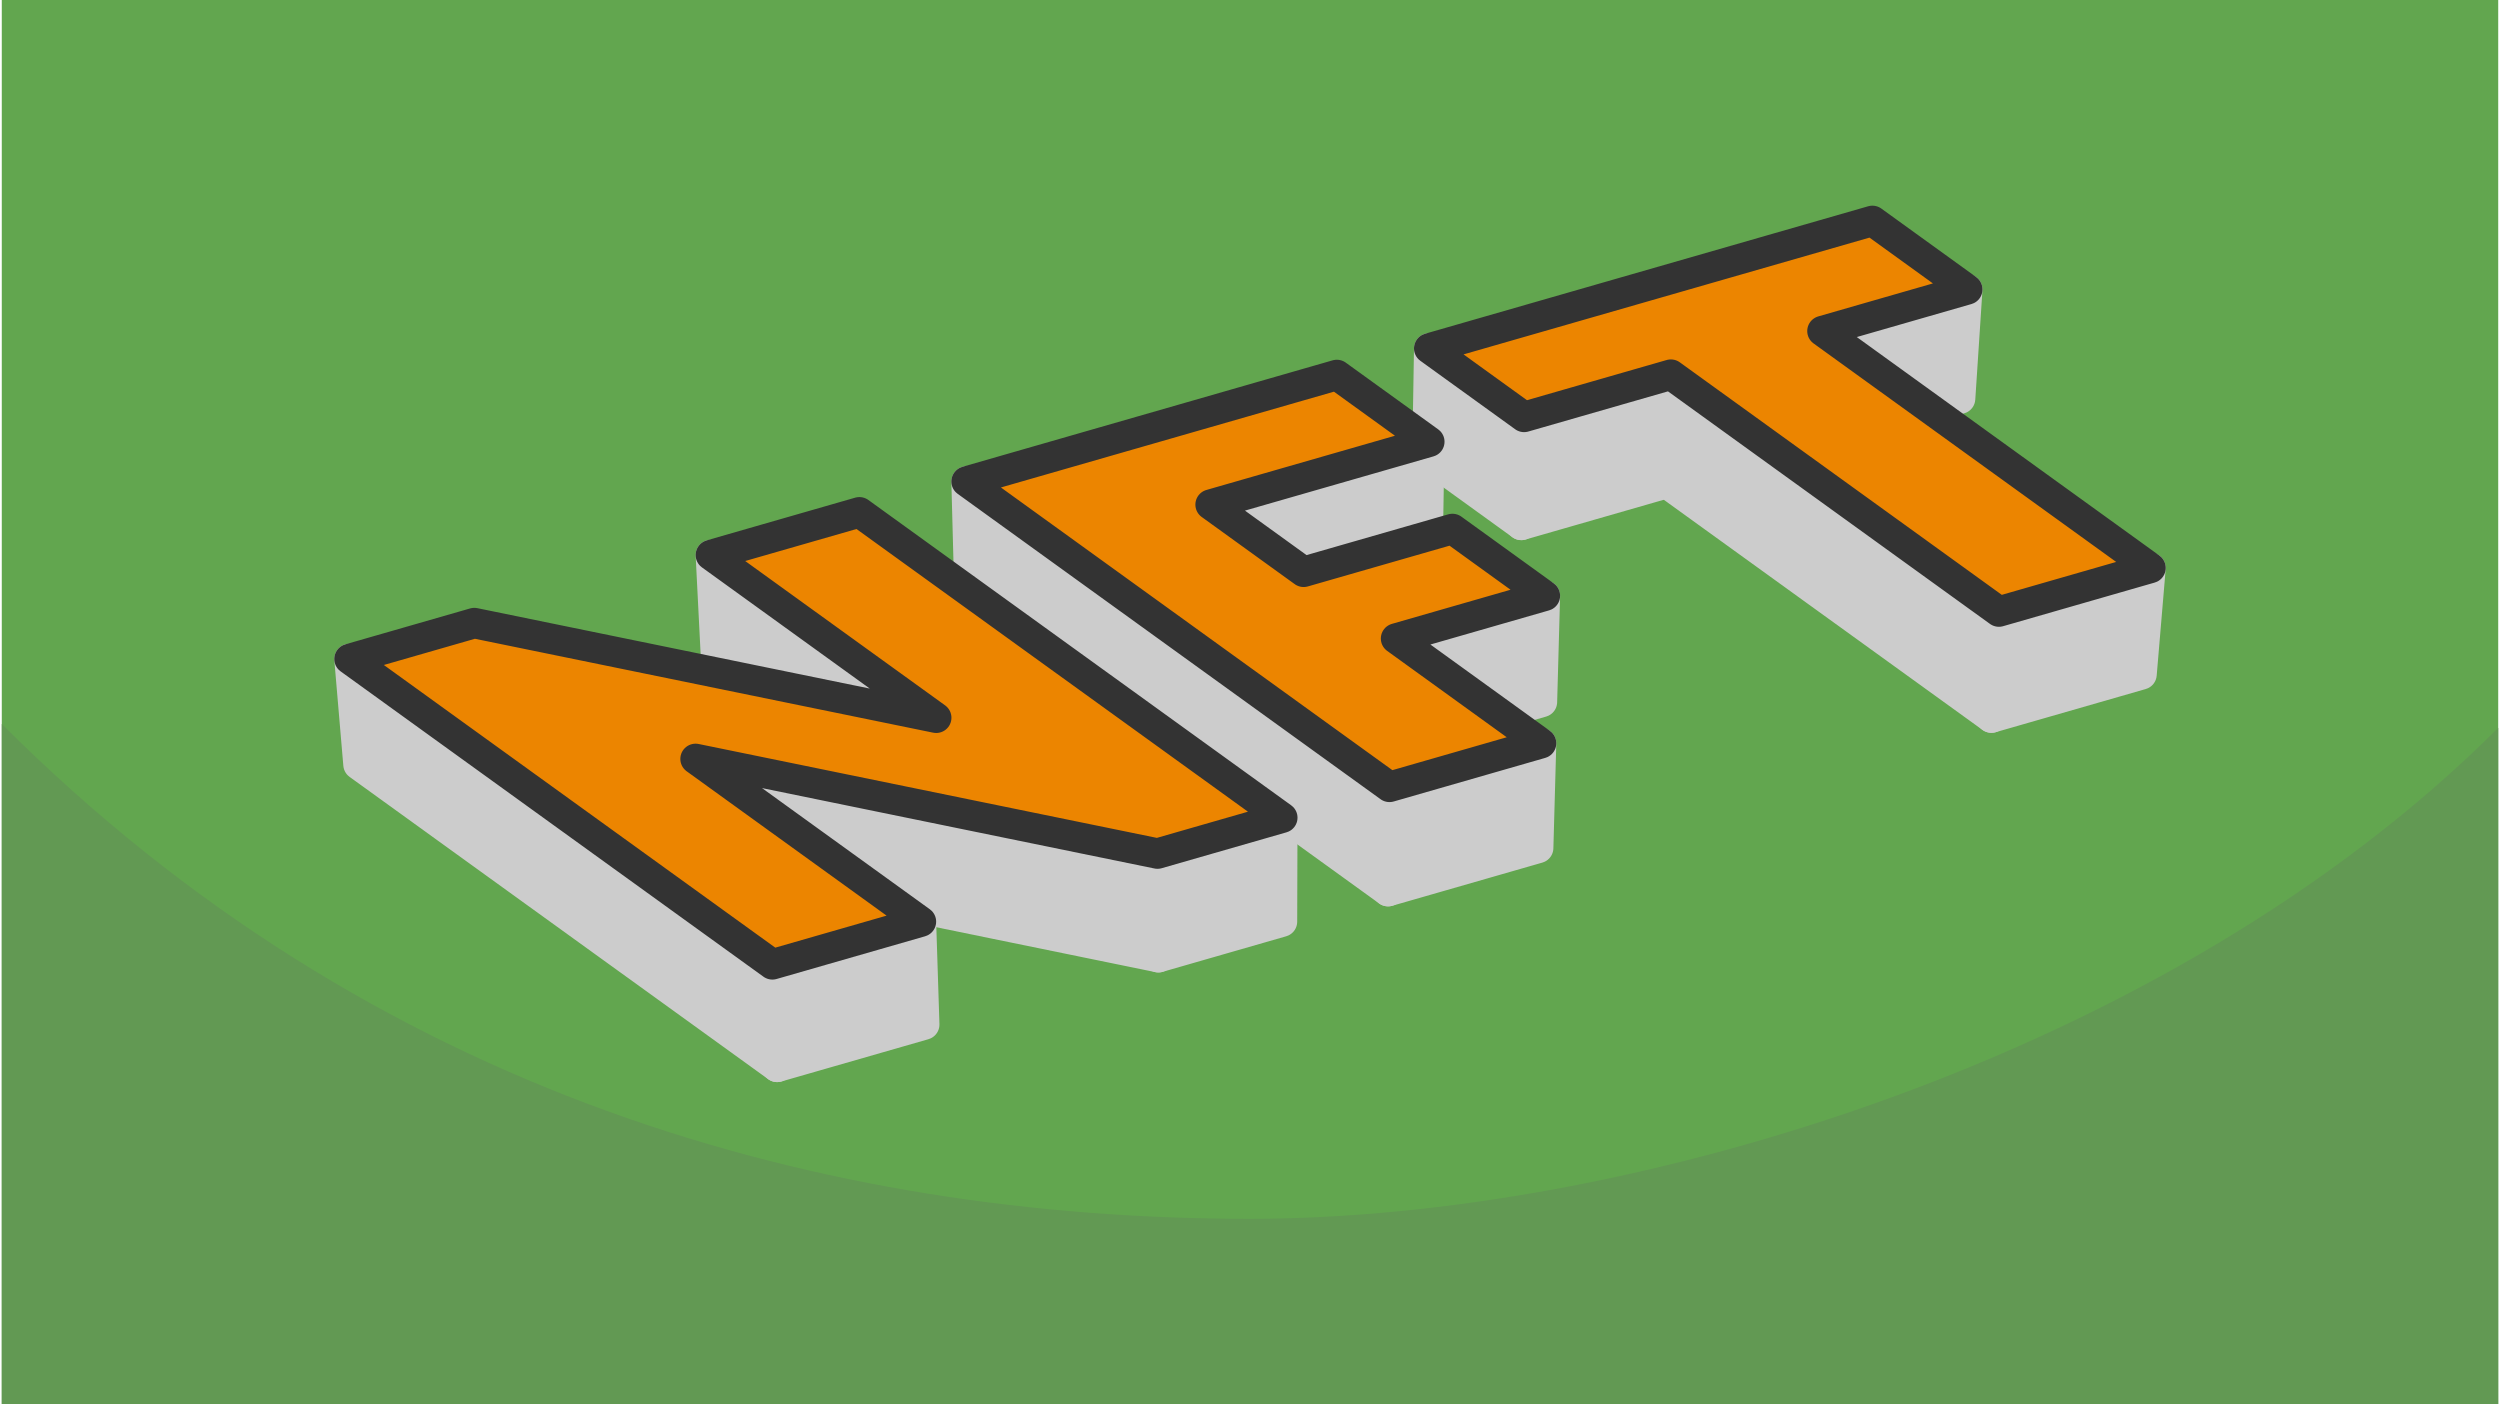
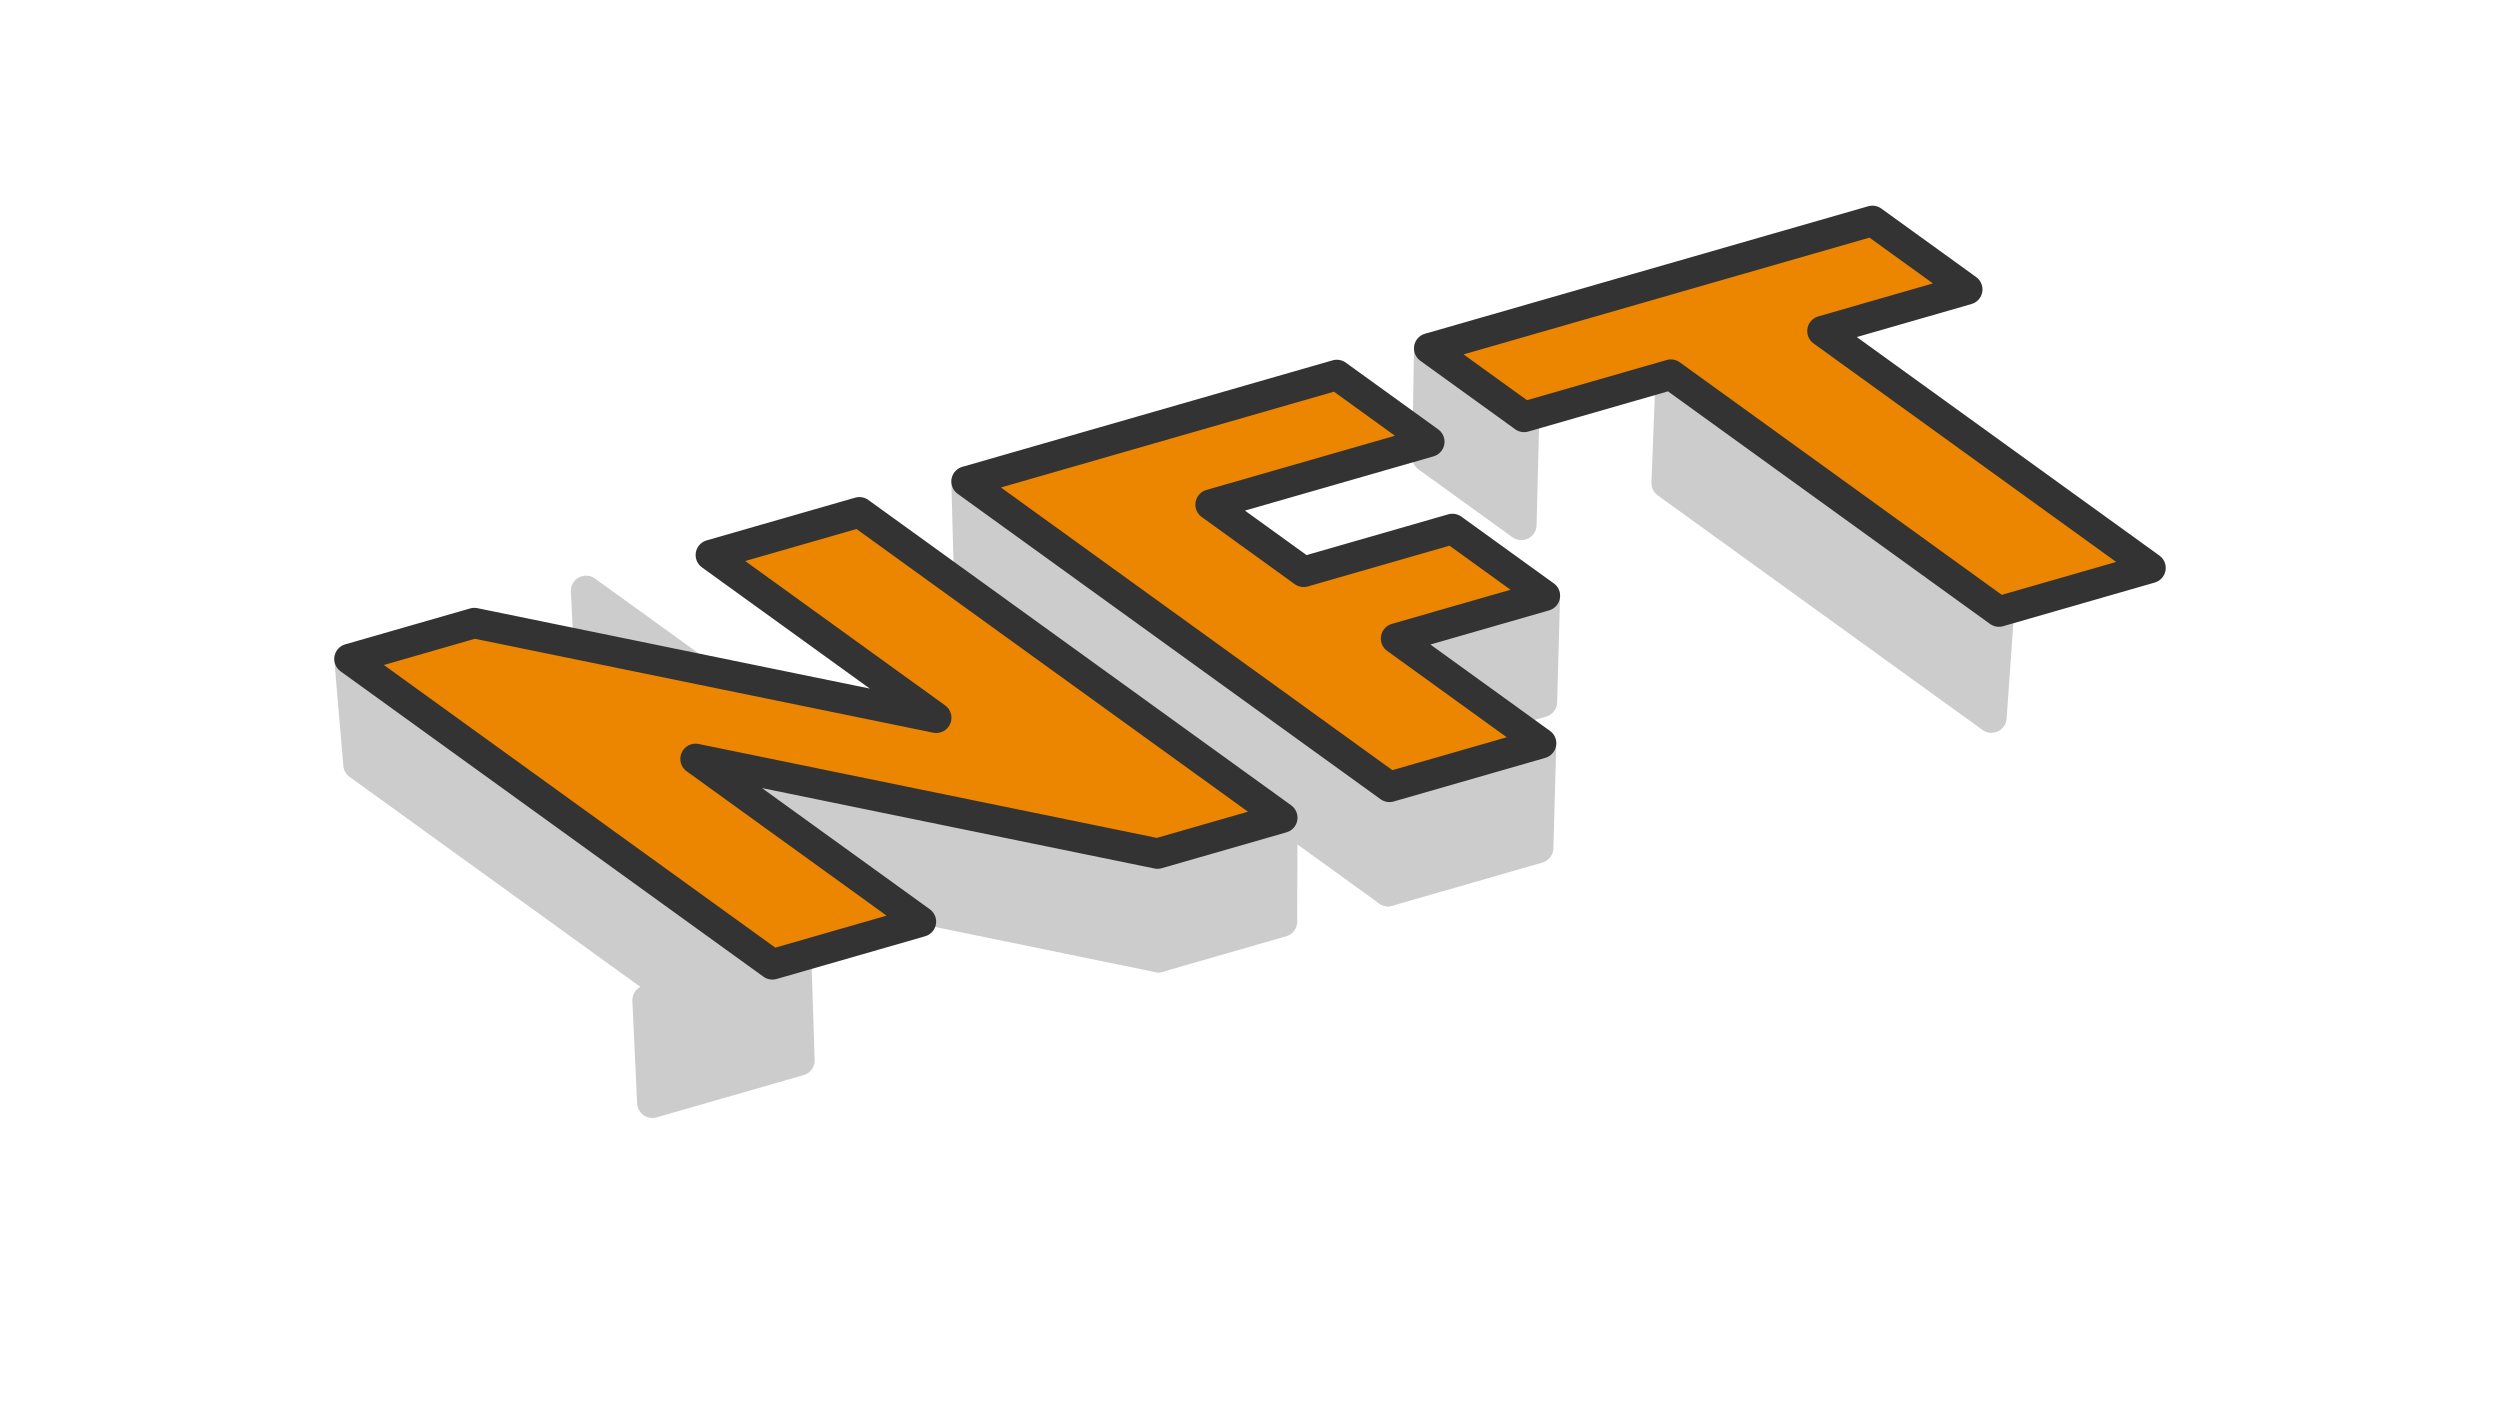
<svg xmlns="http://www.w3.org/2000/svg" width="470" height="264" viewBox="0 0 127.1 71.494" shape-rendering="geometricPrecision" image-rendering="optimizeQuality" fill-rule="evenodd">
-   <path d="M127.1 0H0v71.494h127.1z" fill="#62a64f" />
-   <path d="M127.1 37.055c-16.829 16.829-44.318 24.997-63.55 24.997-21.521 0-44.601-6.244-63.55-25.193v34.635h127.1V37.055z" fill="#629953" />
  <g stroke="#ccc" stroke-width="1.552" stroke-linejoin="round" stroke-miterlimit="2.613" fill="#ccc">
-     <path d="M65.193 41.63l-.016 5.293-6.29 1.81-.047-5.276zm-17.619-5.088l.16 5.345-11.357-8.201-.275-5.428zm-.779 10.38l.168 5.241-7.487 2.153-.243-5.219z" />
+     <path d="M65.193 41.63l-.016 5.293-6.29 1.81-.047-5.276m-17.619-5.088l.16 5.345-11.357-8.201-.275-5.428zm-.779 10.38l.168 5.241-7.487 2.153-.243-5.219z" />
    <path d="M39.233 49.097l.243 5.219-21.313-15.391-.459-5.374zm19.607-5.64l.047 5.276-23.281-4.771-.283-5.324zM78.562 30.33l-.15 5.407-7.499 2.157.074-5.385zm-.194 7.51l-.148 5.331-7.64 2.198.071-5.309z" />
    <path d="M70.651 40.06l-.071 5.309-21.314-15.391-.145-5.465zm6.853-18.835l-.14 5.498-4.78-3.452.091-5.533z" />
-     <path d="M84.978 19.075l-.214 5.519-7.4 2.129.14-5.498zm-12.3 3.414l-.091 5.485-11.022 3.17-.02-5.453zm27.388-7.755l-.365 5.563-7.297 2.099.292-5.541zm9.33 14.18l-.458 5.421-7.641 2.198.381-5.398z" />
    <path d="M101.678 31.135l-.381 5.398-16.533-11.939.214-5.519z" />
  </g>
  <path d="M43.664 26.083L65.193 41.63l-6.353 1.827-23.517-4.819 11.472 8.284-7.562 2.175-21.529-15.546 6.354-1.828 23.516 4.819-11.472-8.284 7.562-2.175zm17.881-.392l4.736 3.42 7.576-2.179 4.705 3.398-7.575 2.179 7.381 5.331-7.717 2.22-21.53-15.547 18.851-5.422 4.706 3.398-11.133 3.202zm23.433-6.616l-7.474 2.15-4.829-3.487 22.563-6.491 4.828 3.487-7.37 2.121 16.7 12.059-7.718 2.221-16.7-12.06z" stroke="#333" stroke-width="1.552" stroke-linejoin="round" stroke-miterlimit="2.613" fill="#ec8500" fill-rule="nonzero" />
</svg>